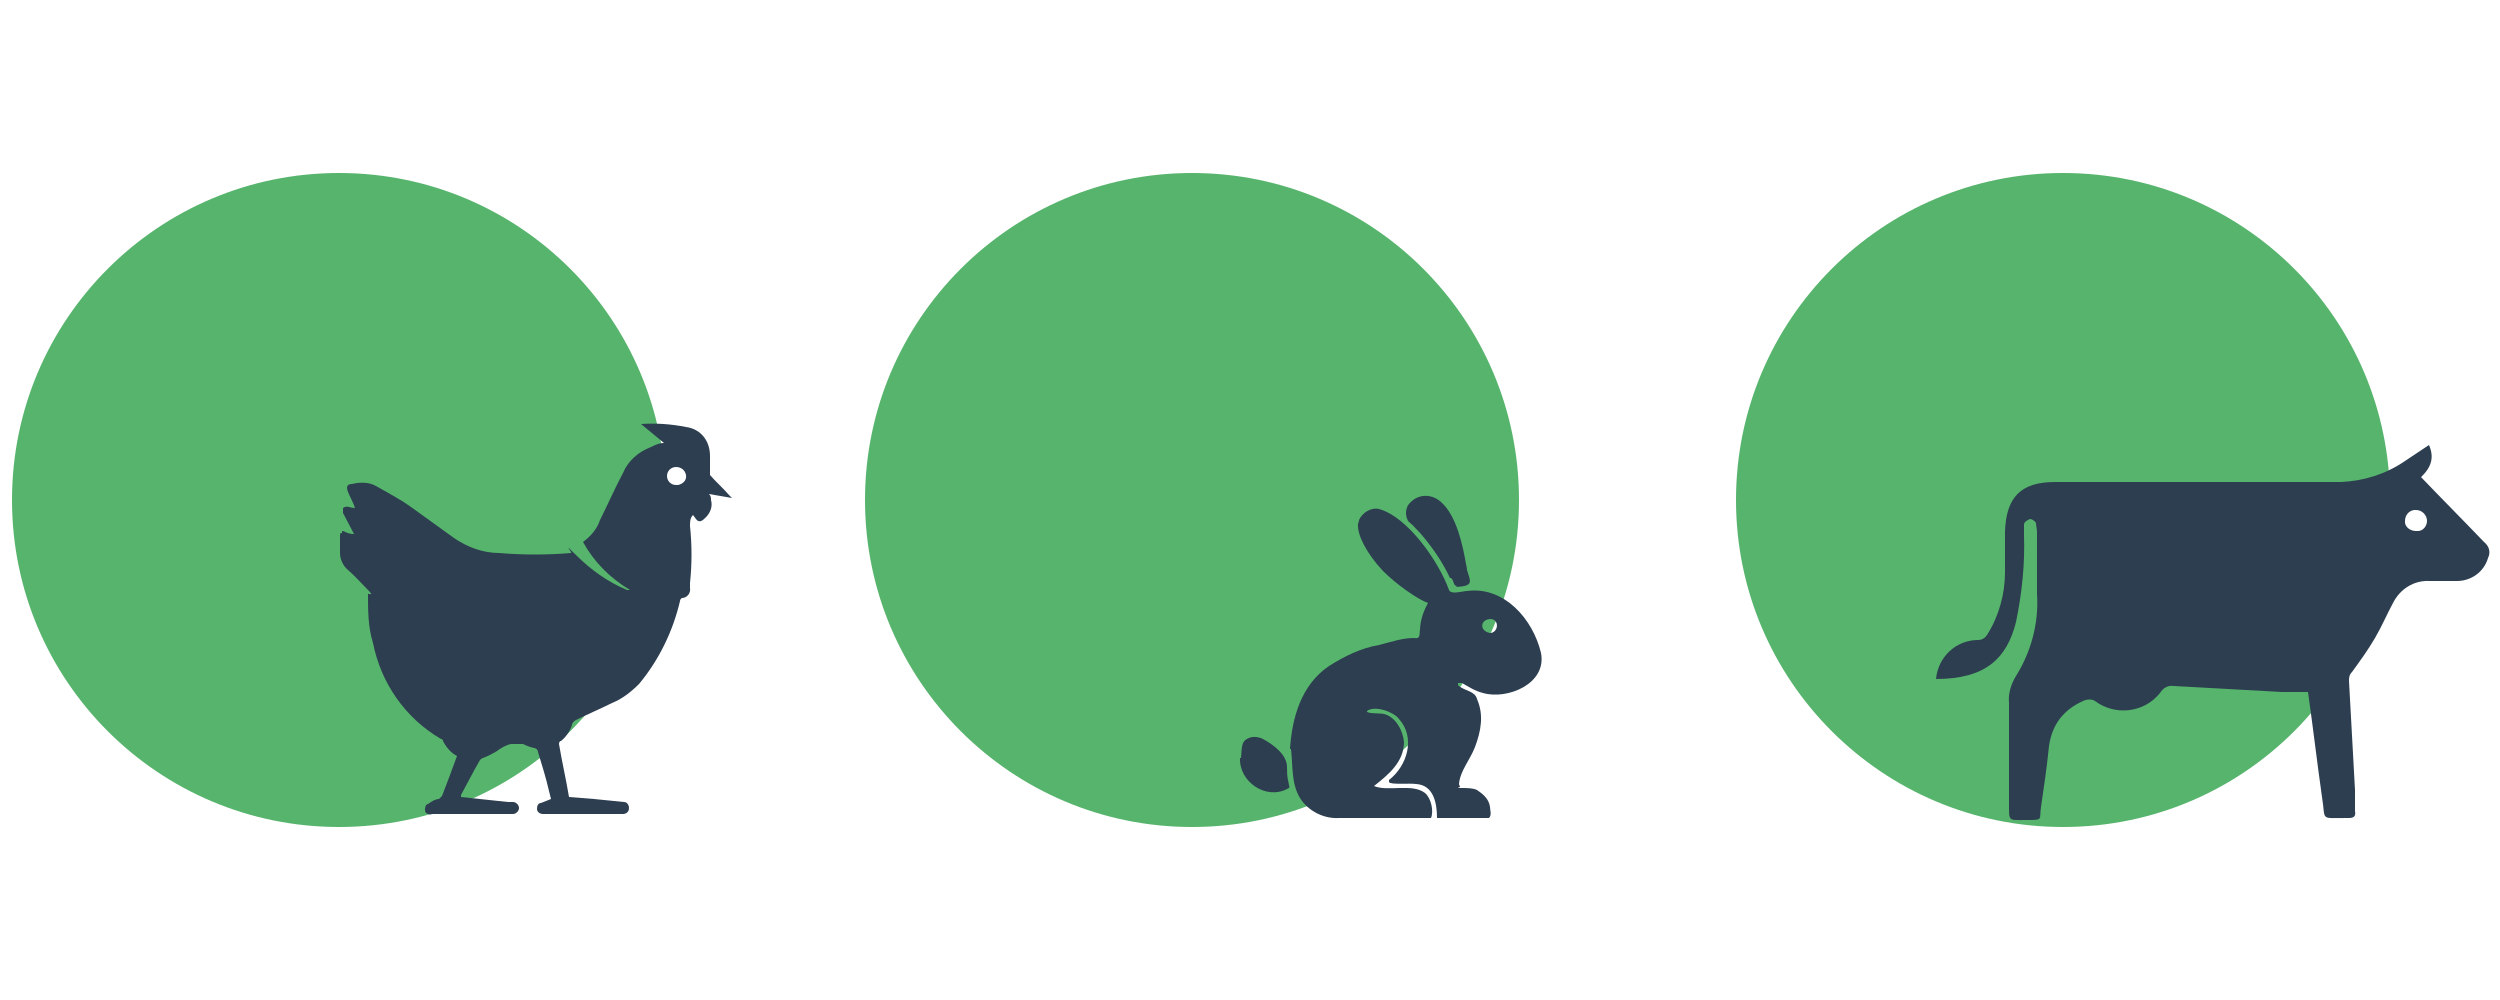
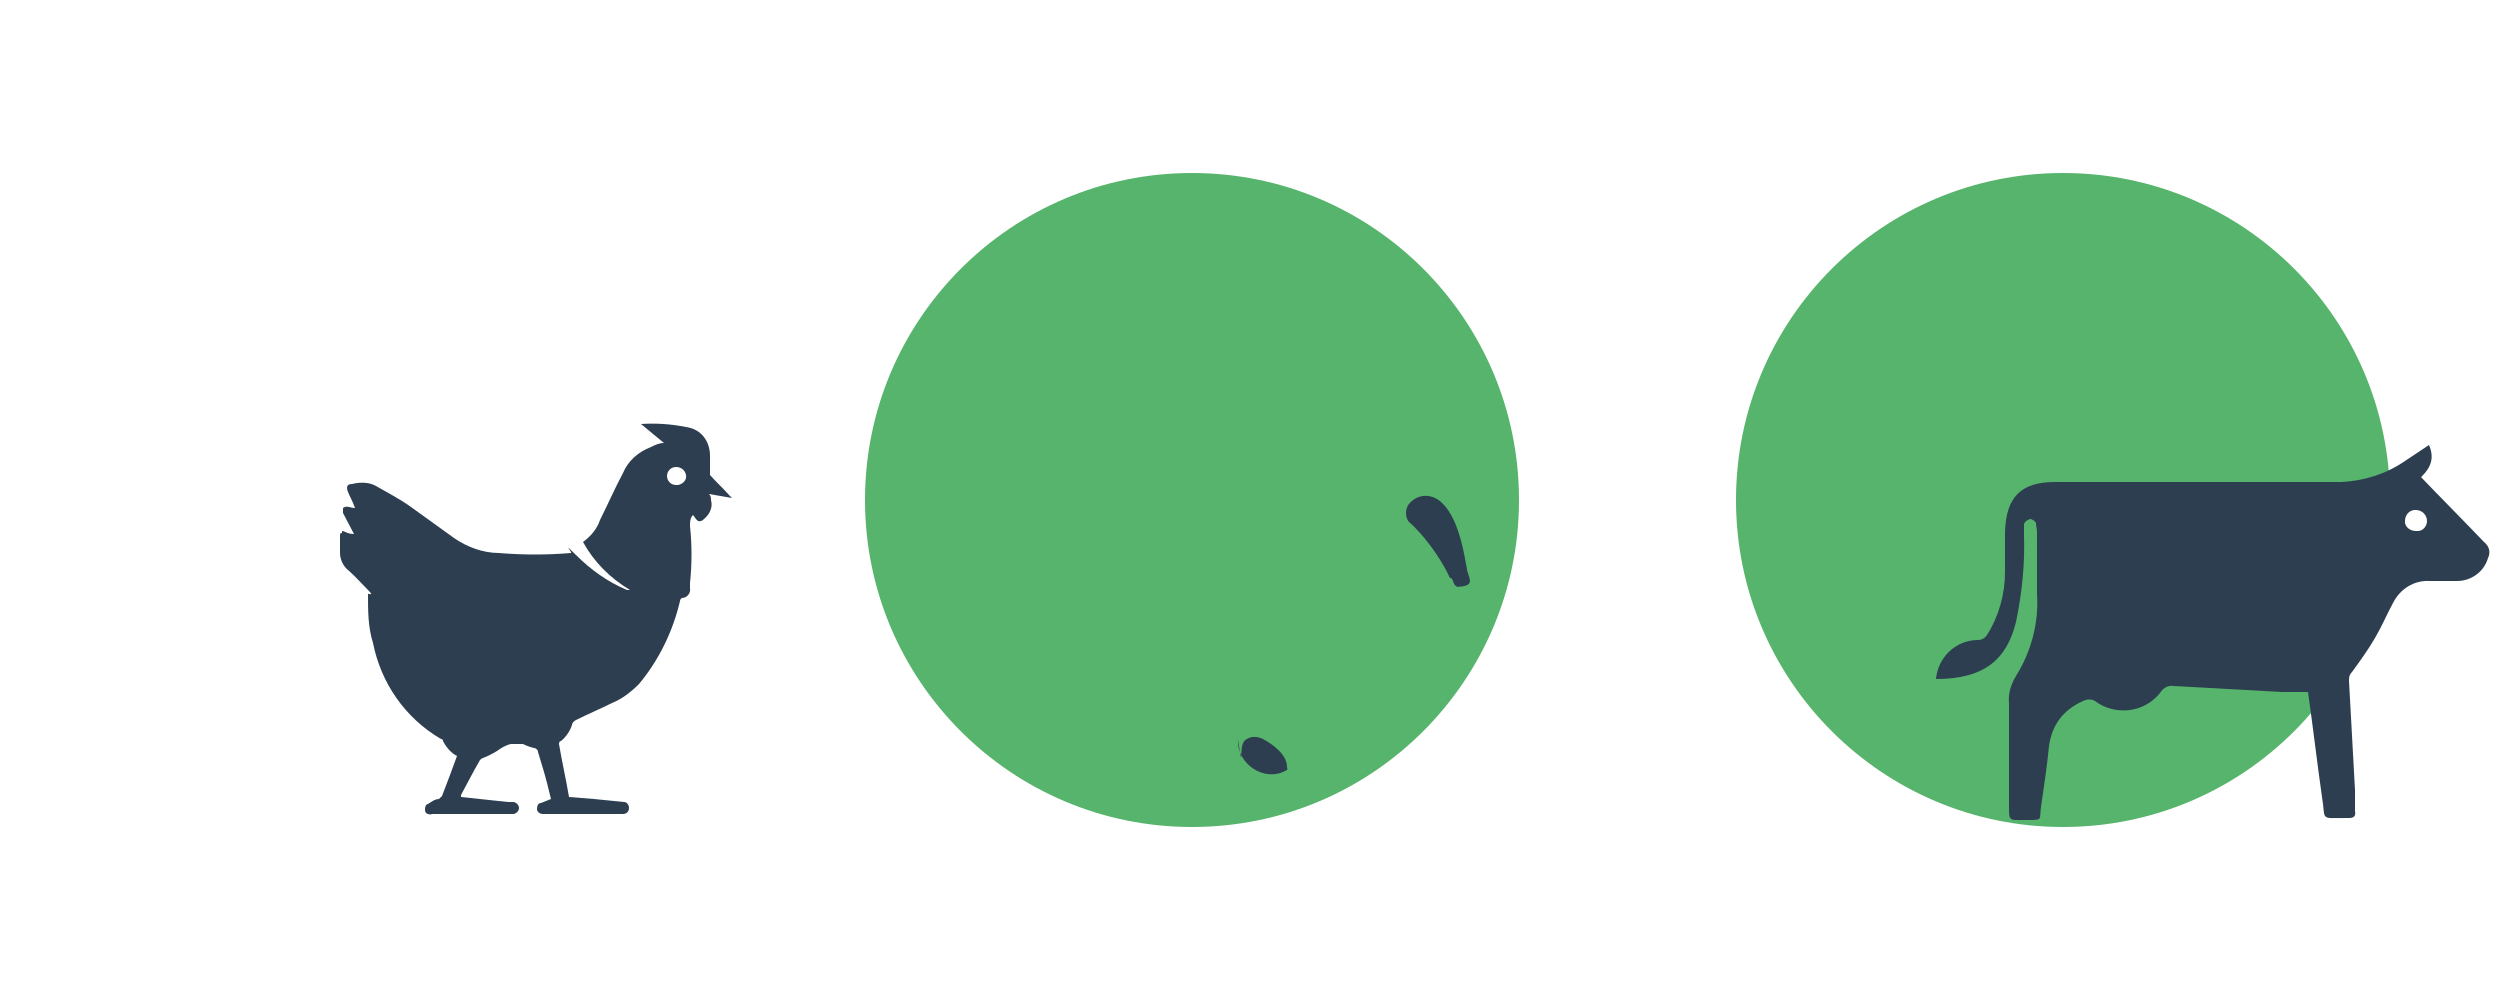
<svg xmlns="http://www.w3.org/2000/svg" id="Calque_1" data-name="Calque 1" version="1.1" viewBox="0 0 250 100">
  <defs>
    <style> .cls-1 { fill: #57b46d; } .cls-1, .cls-2, .cls-3 { stroke-width: 0px; } .cls-2 { fill: #2c3e50; } .cls-3 { fill: #2d3e50; } </style>
  </defs>
  <g>
    <g>
-       <circle class="cls-1" cx="33.9" cy="50" r="32.7" />
      <path class="cls-3" d="M34.3,53.3c-.2,0-.3,0-.3.2v1.8c0,.6.3,1.3.8,1.7.7.6,1.3,1.3,2,2s0,.3,0,.4c0,1.7,0,3.3.5,4.9.8,4,3.2,7.5,6.8,9.6,0,0,.2,0,.2.2.3.6.8,1.2,1.4,1.5-.5,1.4-1,2.7-1.5,4,0,0-.2.2-.3.3-.4,0-.8.3-1.1.5-.2,0-.3.3-.3.5s0,.4.3.5.3,0,.5,0h8c.3,0,.6-.3.6-.6s-.3-.6-.6-.6h-.5l-4.7-.5v-.2c.6-1.1,1.2-2.3,1.9-3.5,0,0,.2-.2.3-.2.5-.2.9-.4,1.4-.7.4-.3.9-.6,1.4-.7h1.2c.4.2.7.3,1.1.4.2,0,.4.2.4.4.4,1.3.8,2.6,1.1,3.9l.2.8-1,.4c-.3,0-.4.3-.4.6s.3.5.6.5h8c.3,0,.6-.2.6-.6h0c0-.3-.2-.6-.5-.6h0l-3-.3-2.5-.2c-.3-1.8-.7-3.5-1-5.3,0,0,0-.3.2-.3.5-.4.9-1,1.1-1.6,0-.2.2-.4.4-.5,1.2-.6,2.4-1.1,3.6-1.7,1-.4,1.9-1.1,2.7-1.9,2-2.4,3.4-5.3,4.1-8.3,0,0,0-.2.2-.3.5,0,.9-.5.8-1v-.5c.2-1.9.2-3.8,0-5.7,0-.4,0-.8.3-1.1l.3.4c.2.3.5.3.8,0h0c.6-.5.9-1.2.7-1.9,0-.2,0-.4-.2-.6l2.3.4-.3-.3c-.6-.7-1.3-1.3-1.9-2v-1.9c0-1.5-.9-2.7-2.4-2.9-1.5-.3-3-.4-4.5-.3h0l2.3,1.9c-.5,0-.9.2-1.3.4-1.3.5-2.3,1.4-2.8,2.6-.8,1.5-1.5,3.1-2.3,4.7-.3.9-.9,1.6-1.7,2.2,1.1,2,2.7,3.6,4.7,4.8h-.3c-1.9-.8-3.6-2-5.1-3.5s-.3-.2-.5-.2c-2.4.2-4.8.2-7.2,0-1.6,0-3.2-.6-4.5-1.5-1.4-1-2.9-2.1-4.3-3.1-1.1-.8-2.3-1.4-3.5-2.1-.7-.4-1.6-.4-2.4-.2-.5,0-.6.3-.4.8.2.5.5,1,.7,1.6-.5,0-.8-.3-1.2,0v.5l1.1,2.1c-.7,0-.9-.3-1.2-.3v.2ZM67.6,46.7c.5,0,.9.3,1,.8s-.3.9-.8,1h-.2c-.5,0-.9-.4-.9-.9h0c0-.5.4-.9.9-.9Z" />
    </g>
    <circle class="cls-1" cx="119.2" cy="50" r="32.7" />
    <circle class="cls-1" cx="206.3" cy="50" r="32.7" />
  </g>
  <path class="cls-2" d="M241.8,48c1-.9,1.8-1.9,1.1-3.5l-2.4,1.6c-1.9,1.3-4.1,2-6.4,2.1-1.6,0-3.1,0-4.7,0h-23.9c-3.4,0-4.9,1.5-5,5v4c0,2.2-.6,4.4-1.8,6.3-.2.3-.5.5-.9.5-2.2,0-4,1.7-4.2,3.9,5,0,7.1-2.1,8-5.7.6-2.9.9-5.8.8-8.7v-1.1c.1-.3.4-.4.6-.5.2,0,.5.2.6.4,0,.3.1.6.1.9v6.2c.2,2.9-.6,5.8-2.1,8.2-.5.8-.8,1.8-.7,2.7v10c0,1.9-.1,1.7,1.7,1.7s1.3,0,1.5-1.3c.3-2,.6-4.1.8-6.1.3-2.1,1.4-3.6,3.4-4.5.4-.2.9-.2,1.2,0,2,1.5,4.9,1.2,6.5-.8.3-.5.8-.8,1.4-.7,3.6.2,7.2.4,10.8.6h2.6c.5,3.5.9,7,1.4,10.5.4,2.4-.3,2.1,2.5,2.1h.2c.5,0,.7-.2.6-.7v-2.1c-.2-3.6-.4-7.3-.6-10.9,0-.3,0-.6.3-.9.8-1.1,1.6-2.2,2.3-3.4s1.2-2.4,1.8-3.5c.7-1.4,2.1-2.3,3.7-2.2h2.7c1.4,0,2.7-.9,3.1-2.3.3-.6.1-1.2-.4-1.6-2.1-2.2-4.3-4.4-6.5-6.7v.3ZM241.6,53.1c-.5,0-1-.3-1.1-.8v-.2c0-.5.3-1,.9-1.1h.2c.6,0,1.1.5,1.1,1.1h0c0,.5-.4,1-.9,1h-.2Z" />
  <g>
-     <path class="cls-2" d="M129.1,74.9c.2,1.7,0,3.4.9,4.9.8,1.3,2.4,2.1,3.9,2h9.2c.3-.7,0-2-.6-2.5-1.3-1-3.7-.1-5.1-.7h0c1.4-1.1,3-2.4,3-4.4-.1-1.1-.8-2.5-2-2.8-.3-.1-1.8,0-1.7-.3.8-.6,2.7.1,3.2.8,1.7,1.9.8,4.7-1,6.1v.2c.1.3,2.1.1,2.7.2,1.8.1,2.1,2,2.1,3.4h5.2c.3-.3.1-.8.1-1.1-.1-.8-.7-1.3-1.3-1.7-.4-.2-1-.2-1.6-.2s-.1-.1-.1-.1c0-.1-.1-.2-.1-.3.1-1.3,1.1-2.4,1.6-3.7.6-1.6.9-3.2.2-4.8-.2-.8-1.2-.8-1.8-1.3-.1,0-.1-.2-.1-.3h.4c.7.4,1.3.8,2.1,1,2.4.7,6.4-.9,5.8-4-.8-3.4-3.7-6.7-7.4-6.2-.4,0-1.6.4-1.8-.1-1-2.8-4.1-7.3-7-8.1-.8-.2-1.7.4-2,1.1h0c0,.2-.1.3-.1.4-.1,1.1.9,3,2.5,4.7,1.3,1.3,3.4,2.8,4.5,3.2-1.4,2.5-.3,3.7-1.4,3.5-1.2,0-2.3.4-3.5.7-1.8.3-3.4,1.1-5,2.1-2.8,1.9-3.7,5.2-3.9,8.3ZM149.1,61.9c.9.1.7,1.4-.1,1.4-1.1-.2-1-1.4.1-1.4Z" />
    <path class="cls-2" d="M145.7,58.6c-.4,0-.3-.6-.6-.8h-.1c-.8-1.7-1.8-3.1-2.9-4.4-.4-.4-.8-.9-1.2-1.2-.2-.2-.3-.6-.3-.9s.1-.7.3-.9c.8-1,2.2-1.1,3.2-.2,1.6,1.4,2.2,4.5,2.5,6.2,0,0,.1.4.1.6.3,1.1.8,1.6-1.1,1.7Z" />
-     <path class="cls-2" d="M124.1,75.8c.1-1.1,0-1.7.8-2,.4-.2,1-.1,1.4.1,1.1.6,2.4,1.6,2.4,2.8s.1,1.2.2,1.8c.1.3,0,.3-.2.4-2.1,1.1-4.8-.7-4.7-3.1Z" />
+     <path class="cls-2" d="M124.1,75.8c.1-1.1,0-1.7.8-2,.4-.2,1-.1,1.4.1,1.1.6,2.4,1.6,2.4,2.8c.1.3,0,.3-.2.4-2.1,1.1-4.8-.7-4.7-3.1Z" />
  </g>
</svg>